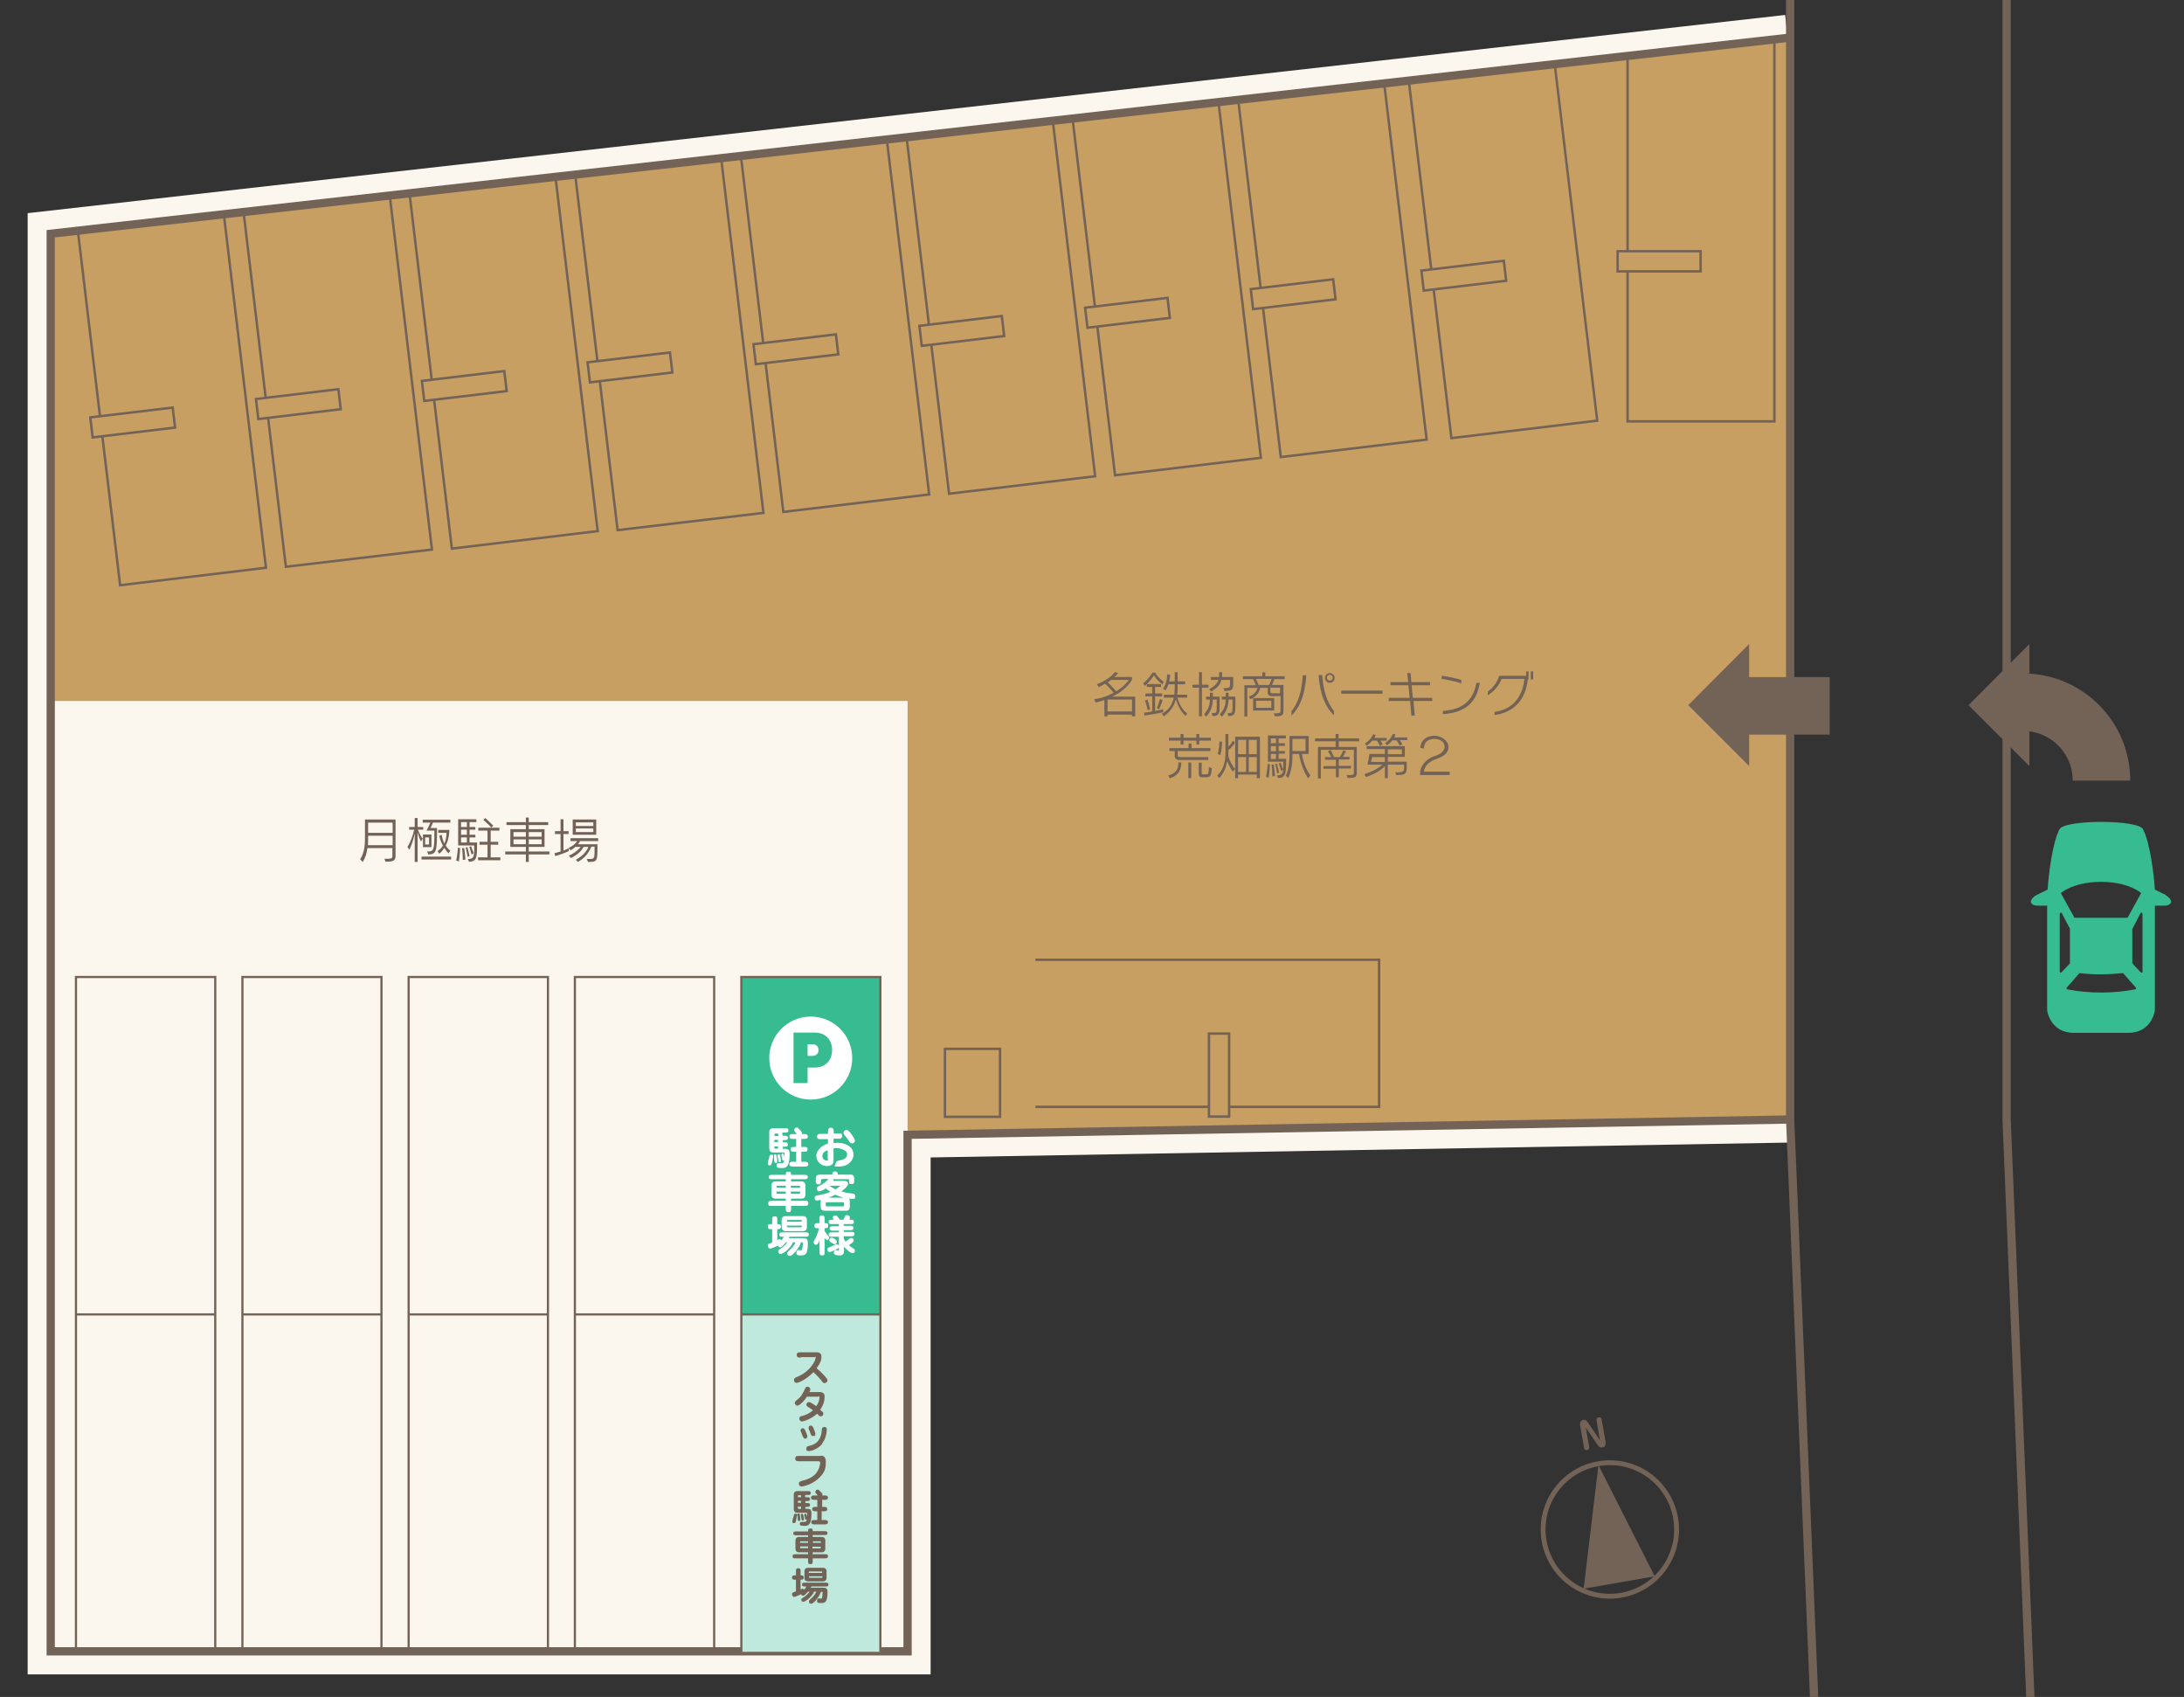
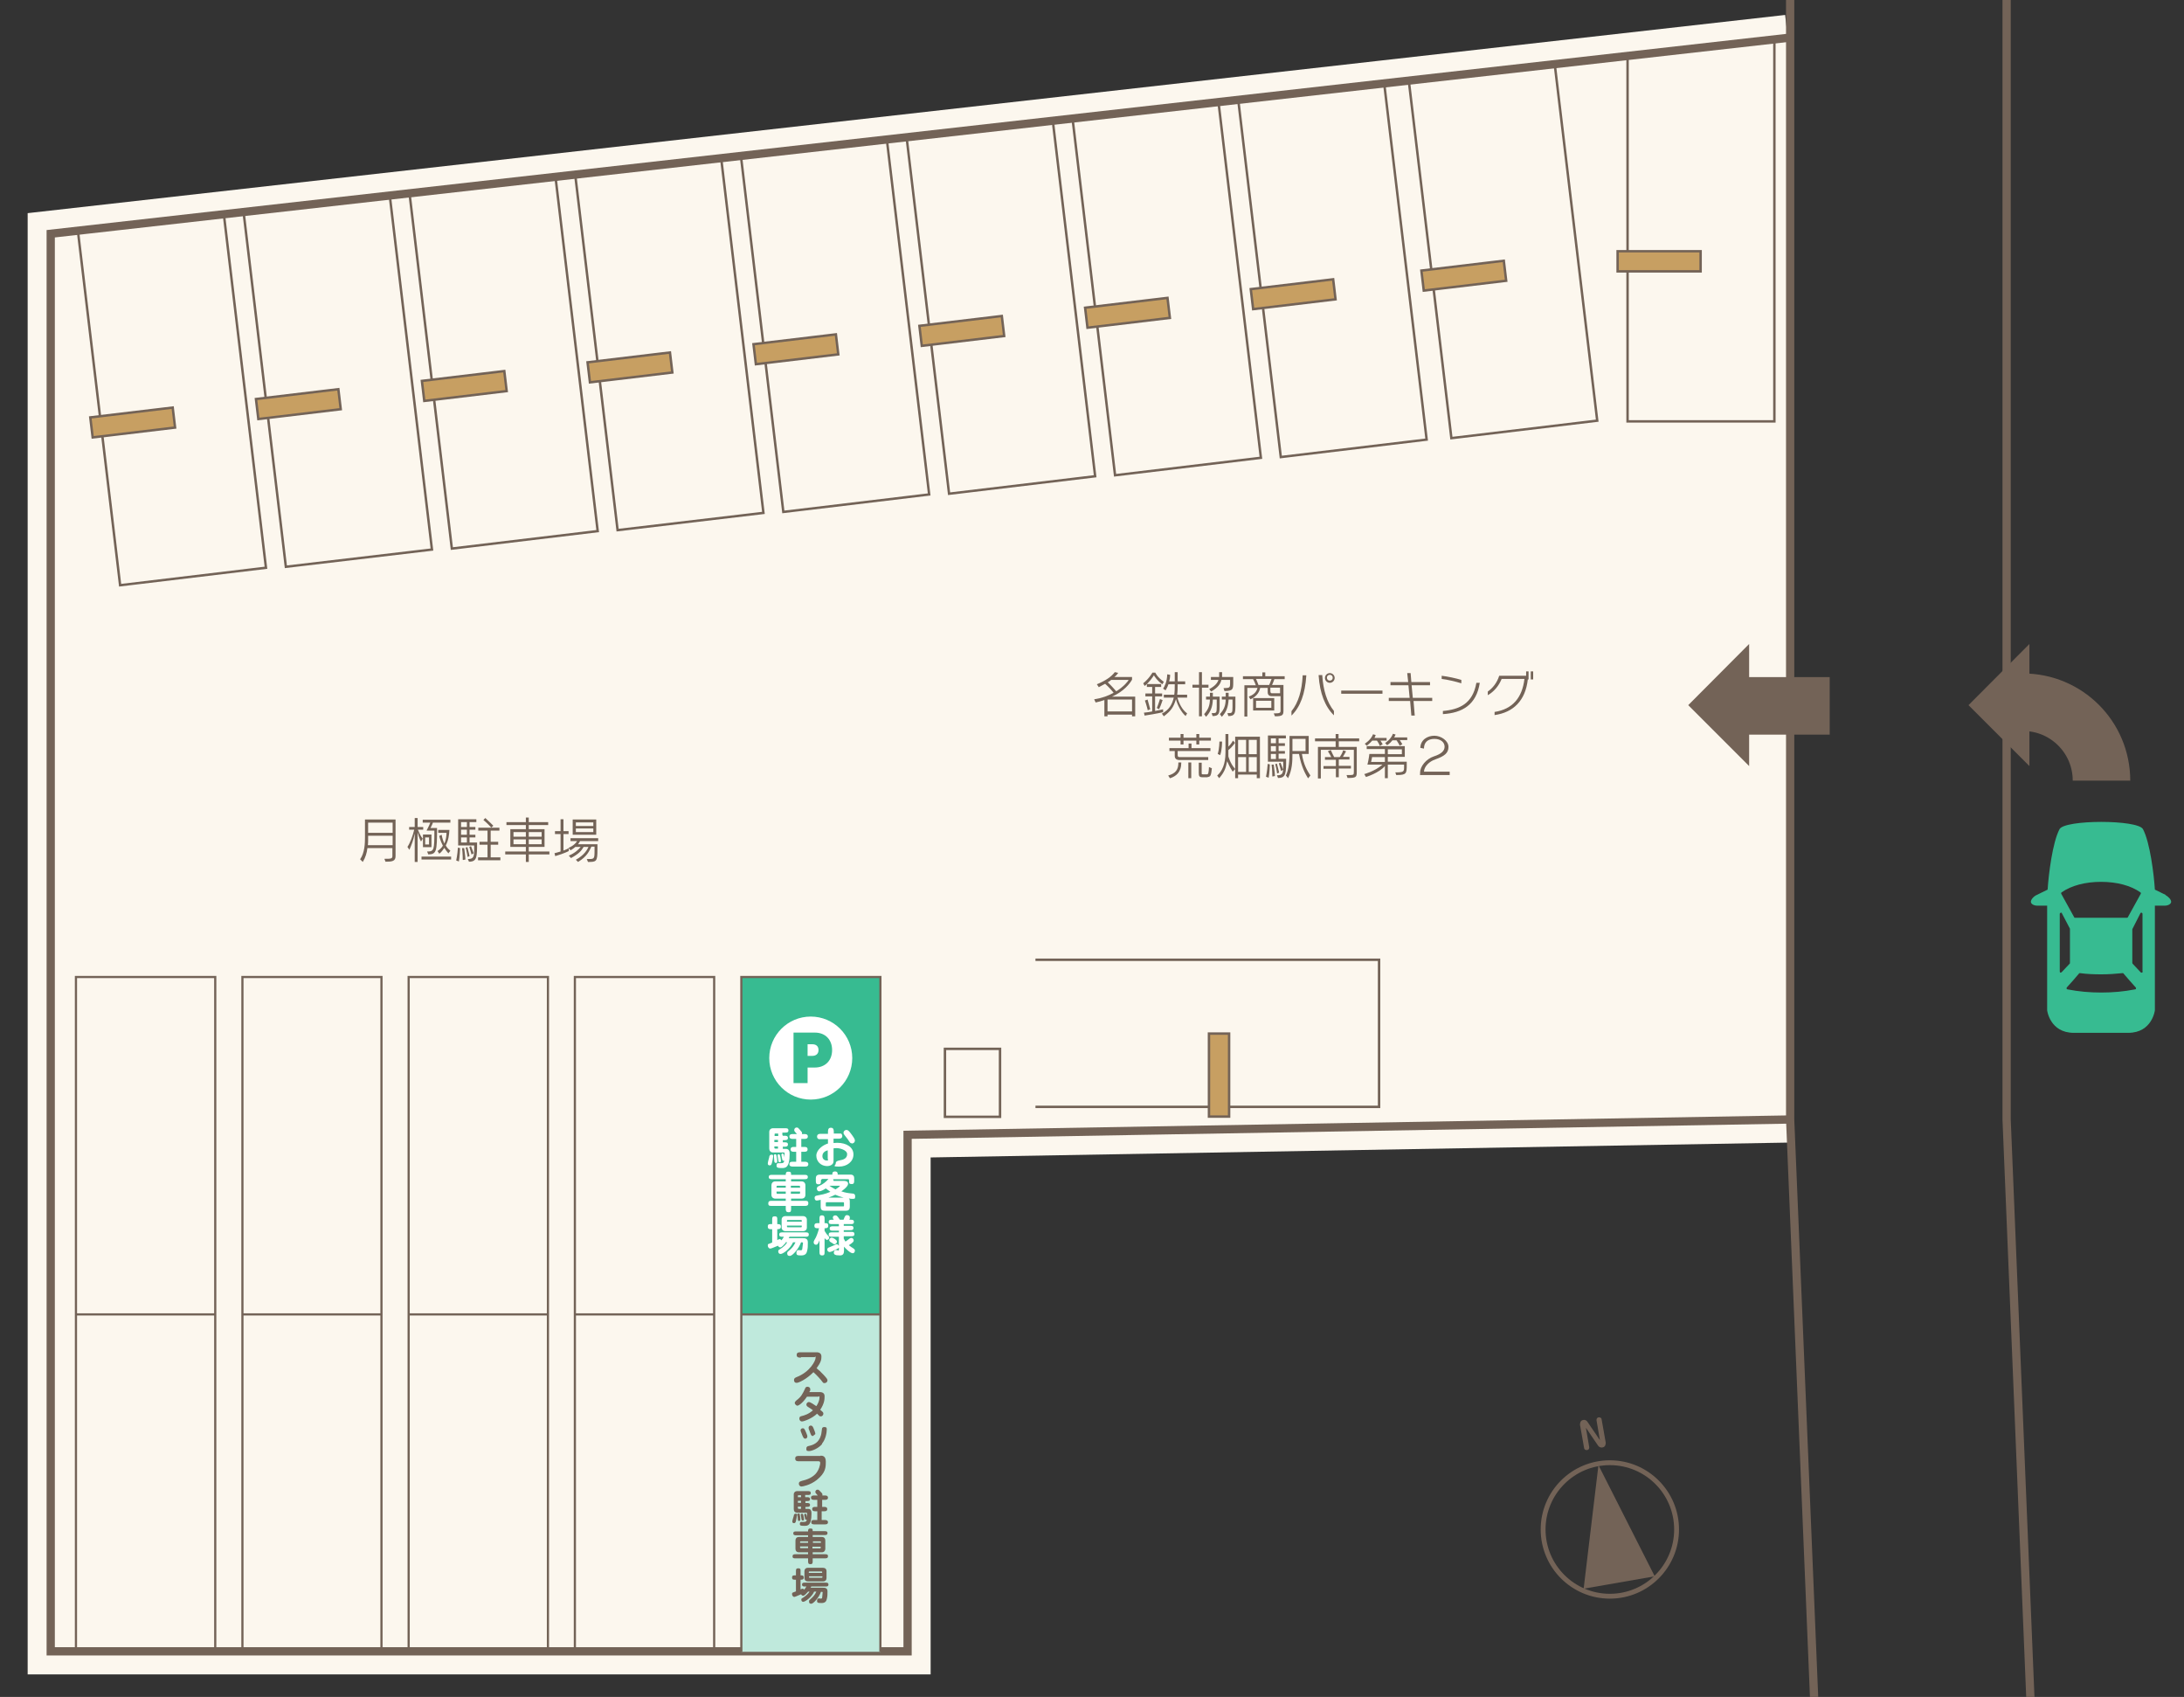
<svg xmlns="http://www.w3.org/2000/svg" version="1.1" viewBox="0 0 900 699.1">
  <rect x="0" y="0" width="900" height="699.1" fill="#333333" stroke="none" />
  <defs>
    <clipPath id="clippath">
      <rect x="-696" y="-713" width="1000" height="615" fill="none" />
    </clipPath>
  </defs>
  <g isolation="isolate">
    <g id="_レイヤー_3" data-name="レイヤー_3">
      <g clip-path="url(#clippath)">
        <g>
          <polyline points="-126.5 -860.3 4.2 -521.5 -34.9 -46.5 -73.3 78.1" fill="none" stroke="#dbdcdc" stroke-miterlimit="10" stroke-width="14" />
          <line x1="85.9" y1="-119.4" x2="66.4" y2="24.5" fill="none" stroke="#dbdcdc" stroke-miterlimit="10" stroke-width="8.5" />
        </g>
      </g>
      <g>
        <g>
          <polyline points="736.7 15.6 20.9 96.3 20.9 680.3 374 680.3 374 467.5 737.7 461.2" fill="#fcf7ee" stroke="#fcf7ee" stroke-miterlimit="10" stroke-width="19" />
-           <polygon points="737.7 461.2 736.7 15.6 20.9 96.3 20.9 288.8 374 288.8 374 467.5 737.7 461.2" fill="#c79f62" />
          <polyline points="736.7 15.6 20.9 96.3 20.9 680.3 374 680.3 374 467.5 737.7 461.2" fill="none" stroke="#736357" stroke-miterlimit="10" stroke-width="3.4" />
          <g>
            <polygon points="720.8 315.6 695.7 290.5 720.8 265.3 720.8 315.6" fill="#736357" />
            <line x1="717" y1="290.8" x2="754" y2="290.8" fill="none" stroke="#736357" stroke-miterlimit="10" stroke-width="23.7" />
          </g>
          <g>
            <path d="M466.5,295.1v-.7h-10.1v.7h-1.3v-6.7c-1.4.5-2.3.7-3.6,1l-.6-1.3c3.2-.5,5.9-1.5,8-2.7-.6-.8-2.1-2.5-3.5-3.7-1.5.8-2.6,1.4-2.6,1.4l-.8-1.2c3.4-1.4,5.9-3,7.4-5l1.4.3c-.4.6-.9,1.2-1.6,1.7h7.3v1.1c-.9,1.6-3.4,4.9-8.3,7h9.6v8.1h-1.3ZM466.5,288.2h-10.1v4.9h10.1v-4.9ZM457.9,280.1c-.4.4-.9.7-1.4,1,1.5,1.4,2.6,2.7,3.5,3.7,3.2-2,4.9-4.2,5.1-4.7h-7.2Z" fill="#736357" />
            <path d="M479,281.9c-2.2-1.5-3.1-3.1-3.5-3.7-.4.7-1.9,2.9-3.8,4.4l-.6-1.1c2.5-2,3.8-4.4,3.8-4.4h1.2s.6,1.7,3.5,3.8l-.6,1ZM471.7,294.9l-.3-1.3c1.3-.1,2.4-.3,3.4-.5v-6.2h-2.8v-1.2h2.8v-2.7h-2.2v-1.2h5.9v1.2h-2.5v2.7h2.9v1.2h-2.9v6c2.1-.4,3.3-.7,3.3-.7v1.2s-2.4.6-7.6,1.4ZM473,292.7s-.6-2.5-1.2-4.1l1.1-.4c.5,1.7,1.1,4,1.1,4l-1,.4ZM477.7,292.2l-1-.5c.6-1.4,1.3-3.7,1.3-3.7l1.1.4s-.7,2.2-1.4,3.7ZM488.6,295c-2-1.7-3.6-5.1-4-7-1,3.4-2.1,4.9-5,7.1l-.8-1.1c2.9-1.5,4.2-3.7,4.9-6.6h-4.1v-1.2h4.3c.2-1.4.2-2.9.2-4.3h-2.6c-.5,1.5-1.2,2.5-1.2,2.5l-1-.7c.6-.9,1.6-2.7,1.7-5.9l1.2.2c0,1.1-.2,2.1-.4,2.7h2.3v-3.8h1.2v3.8h3.1v1.2h-3.1c0,1.5,0,2.9-.2,4.3h4.1v1.2h-4c.6,2.2,1.9,5,4,6.5l-.7,1.2Z" fill="#736357" />
            <path d="M495.3,283.3v11.8h-1.2v-11.8h-2.7v-1.2h2.7v-5.2h1.2v5.2h2.7v1.2h-2.7ZM502.6,290.4c0,3.5-.2,4.6-2.9,4.6l-.4-1.2h.1c1.8,0,2,0,2-2.5s0-1.4,0-2.3v-.8h-1.6c-.1,2.9-.9,5.1-2.8,7.1l-.8-1.1c1.8-2,2.3-3.6,2.4-6h-1.6v-1.2h1.6v-1.6h1.2v1.6h2.8v3.5ZM504.6,284.7l-.4-1.2c2.6-.1,2.7-.1,2.7-2.2v-1.2h-3.6c-.3,1.6-1.4,3.2-4.2,4.8l-.8-1c2.3-1.2,3.4-2.5,3.8-3.8h-3.1v-1.2h3.4c0-.4,0-1.2,0-1.6v-.4h1.2s0,1.3,0,2h4.6v2c0,3,0,3.7-3.5,3.8ZM509.1,290.4c0,3.5-.2,4.6-2.9,4.6l-.4-1.2h.1c1.8,0,2,0,2-2.5s0-1.4,0-2.3v-.8h-1.6c-.2,3-.9,5.1-2.8,7.1l-.8-1.1c1.8-2,2.3-3.5,2.4-6h-1.6v-1.2h1.6v-1.6h1.2v1.6h2.8v3.5Z" fill="#736357" />
            <path d="M525.2,279.7c-.3.9-.7,1.8-1,2.5h4.7v10.4c0,1.9-.2,2.5-3.5,2.5l-.5-1.2c2.7,0,2.8-.2,2.8-1.3v-5.8h-3.7c-.2,0-1.6,0-1.6-1.6v-1.8h-3.1c-.4,2.3-2.2,3.9-4,4.7l-.7-1.1c1.5-.6,3.1-1.5,3.6-3.6h-4.2v11.8h-1.2v-12.9h4.7c-.2-.6-.6-1.6-1.1-2.5h-4.2v-1.2h8v-1.6h1.2v1.6h8v1.2h-4.1ZM516.4,292.7v-5.1h8.7v5.1h-8.7ZM517.6,279.7c.4.9.8,1.9,1,2.5h4.4c.2-.5.7-1.5,1-2.5h-6.4ZM523.9,288.7h-6.3v2.9h6.3v-2.9ZM527.6,283.3h-4.1v1.5c0,.8.5.8.7.8h3.3v-2.3Z" fill="#736357" />
            <path d="M532.2,294.8v-1.8c2.9-3.6,4.3-8.6,4.6-14.5v-.3h1.5v.3c-.5,7.3-2.4,12.7-6.1,16.3ZM543.4,278.4v-.3h1.5v.3c.4,5.9,1.9,10.9,4.8,14.5v1.8c-3.7-3.6-5.8-9.1-6.3-16.3ZM548,281.3c-1.1,0-2-.9-2-2s.9-2,2-2,2,.9,2,2-.9,2-2,2ZM548,278c-.7,0-1.2.5-1.2,1.2s.5,1.2,1.2,1.2,1.2-.5,1.2-1.2-.5-1.2-1.2-1.2Z" fill="#736357" />
            <path d="M552.7,285.8v-1.3h17v1.3h-17Z" fill="#736357" />
            <path d="M582.5,288.8l.5,6h-1.4l-.5-6h-8.8v-1.3h8.6l-.5-5.2h-7.4v-1.3h7.3l-.4-3.7h1.4l.3,3.7h7.7v1.3h-7.6l.5,5.2h8v1.3h-7.9Z" fill="#736357" />
            <path d="M594.1,279.8v-1.4c2.5.3,5.8,1,8.1,1.7v1.4c-2.3-.7-5.6-1.5-8.1-1.8ZM594.6,294.2v-1.3c6.8-.6,12.3-3,13.8-11.6h1.4c-1.4,9.1-7.2,12.4-15.2,12.9Z" fill="#736357" />
            <path d="M629.6,279.9c-1,8.8-6,13.6-13.7,14.7v-1.3c7.3-1.1,11.4-5.8,12.3-13.6h-9.4c-1.1,2.8-3.2,5.3-5.7,6.7v-1.5c2-1.4,3.8-3.6,4.7-6.5h11.1v-1.8h1v3.3h-.2ZM630.8,279.9v-3.3h1v3.3h-1Z" fill="#736357" />
            <path d="M482.1,320.6l-.7-1.1c3.1-.9,4.2-2.4,4.2-5.4h1.2c0,4.1-2.2,5.7-4.6,6.5ZM494.2,305.1v1.6h-1.2v-1.6h-5.3v1.6h-1.2v-1.6h-4.8v-1.2h4.8v-1.5h1.2v1.5h5.3v-1.5h1.2v1.5h4.8v1.2h-4.8ZM485.3,309.3v1.7c0,.9.4.9,1,.9h11.6v1.2h-12.1,0s-1.7,0-1.7-1.6v-2.1h-2.2v-1.2h7.9v-1.9h1.2v1.9h7.8v1.2h-13.5ZM489.7,320.6v-6.5h1.2v6.5h-1.2ZM497.7,320.2h-2.2c-1.3,0-1.5-.5-1.5-1.8v-4.2h1.2v4.1c0,.7,0,.7.6.7h1.6c.5,0,.7-.6.8-3l1.2.5c-.3,2.8-.5,3.6-1.8,3.6Z" fill="#736357" />
            <path d="M507.9,317.8c-1.2-1.9-1.7-3.1-2.2-4.2-.6,3.1-1.3,4.7-3.3,7l-.8-1.1c2-1.8,3.4-4.7,3.4-9.4v-7.7h1.2v5.2c1.2-1.1,1.9-2.5,1.9-2.5l.8.9s-.9,1.6-2.7,3v1.1c0,.5,0,1.5,0,1.5,0,0,.7,2.9,2.8,5.2l-.9,1ZM502.8,311.1l-1-.5c.7-2.1.7-5.1.7-5.1h1.1c0,.1,0,3.7-.8,5.6ZM517.9,320.6v-1.5h-7.7v1.5h-1.2v-17.1h10.2v17.1h-1.2ZM513.5,304.8h-3.3v5.9h3.3v-5.9ZM513.5,311.9h-3.3v6.1h3.3v-6.1ZM517.9,304.8h-3.3v5.9h3.3v-5.9ZM517.9,311.9h-3.3v6.1h3.3v-6.1Z" fill="#736357" />
            <path d="M522.8,320.4l-1.1-.4s.5-2.3.7-5.3l.9.2c-.1,3.3-.5,5.5-.5,5.5ZM526.7,320.6l-.5-1.2c2.4,0,2.6-.8,2.6-4v-1.6h-6.3v-10.8h7.4v1.2h-3v2h2.6v1.1h-2.6v2.1h2.6v1.1h-2.6v2.1h3.1c0,5.9,0,7.9-3.3,7.9ZM525.8,304.2h-2.1v2h2.1v-2ZM525.8,307.4h-2.1v2.1h2.1v-2.1ZM525.8,310.6h-2.1v2.1h2.1v-2.1ZM524.3,319.8s0-2.7-.3-4.8h.9c.3,2,.5,4.7.5,4.7l-1,.2ZM526.3,318.7s-.3-2.1-.8-3.9l.7-.2c.5,1.7.9,3.7.9,3.7l-.9.4ZM527.9,317.6s-.4-1.6-.9-3.1l.7-.3c.6,1.5,1.1,2.9,1.1,2.9l-.8.5ZM539,320.6c-1.1-1.8-2.7-4.6-3.7-10h-2.7c0,3.1-.1,6.5-1.8,10l-.9-1.1c1.3-2.7,1.5-6.1,1.5-10.2v-6.1h7.9v7.4h-2.8c.7,4.5,2.3,7.1,3.5,8.9l-.9,1.1ZM538,304.4h-5.4v5h5.4v-5Z" fill="#736357" />
            <path d="M551.7,305.4v2.3h7.4v10.4c0,2.1-.3,2.4-3.8,2.4l-.4-1.2h.5c2.4,0,2.5,0,2.5-1.3v-9.1h-13.6v11.8h-1.2v-13h7.3v-2.3h-8.5v-1.2h8.5v-1.8h1.2v1.8h8.5v1.2h-8.5ZM551.7,316.7v3.5h-1.2v-3.5h-5.1v-1.1h5.1v-2.6h-4.5v-1.1h2.6c-.4-.8-.8-1.5-1.4-2.4l1.2-.5c.5,1.2,1,2.1,1.4,2.9h2.3c.3-.4,1.1-1.7,1.4-2.8l1.2.4c-.5,1-1,1.7-1.3,2.3h2.7v1.1h-4.4v2.6h5v1.1h-5Z" fill="#736357" />
            <path d="M575.4,319.4l-.4-1.2c3.6,0,3.6-.3,3.6-2.4v-.8h-6.7v5.6h-1.2v-5c-2.5,2.9-7.8,4.5-7.8,4.5l-.7-1.2s4.3-1.1,7.5-3.9h-6.2c.5-1.8.8-4.4.8-4.4h6.4v-2h-7.5v-1.2h15.7v4.4h-7v2h7.8v1.3c0,3.6-.1,4.2-4.3,4.2ZM568.8,305c.6,1,1,1.6,1,1.6l-1.2.7s-.3-1-1.2-2.2h-1.9c-1.1,1.3-2.3,2.1-2.3,2.1l-.8-.8s2.6-1.6,3.4-3.9l1.1.3c-.1.4-.3.8-.5,1.2h5v1.1h-2.5ZM570.7,311.9h-5.3s-.1,1-.4,2h5.7v-2ZM576.9,305c.7,1.1,1,1.6,1,1.6l-1.1.6s-.4-.9-1.3-2.2h-1.7c-1.1,1.4-2.2,2-2.2,2l-.8-.9s2.4-1.5,3.2-3.8l1.1.3c-.2.4-.3.8-.6,1.2h5.4v1.1h-3.1ZM577.7,308.7h-5.8v2h5.8v-2Z" fill="#736357" />
            <path d="M585.2,319.1v-.8c0-2.5,2.4-5.6,5.7-6.7,3.1-1,4.4-2.3,4.4-4s-1.5-3.2-4.2-3.2-4.3,1.4-4.3,4h0c0,0-1.5-.3-1.5-.3.1-3.4,3-5,5.8-5s5.8,2.1,5.8,4.6-1.6,3.8-5.3,5.1c-2.7.9-4.7,3-4.8,5.1h10.6v1.4h-12.3Z" fill="#736357" />
          </g>
          <g>
            <path d="M158.9,355.1l-.5-1.3c2.6,0,3.3,0,3.3-1.1v-3.3h-10.3c-.2,1.9-.8,3.9-1.9,5.7l-1.1-1.1c1.9-2.7,2-6.5,2-9.1v-7.3h12.6v15.1c0,2.1-1.4,2.3-4.1,2.3ZM161.8,344.3h-10.1v1.6c0,.7,0,1.5-.1,2.3h10.2v-4ZM161.8,338.9h-10.1v4.2h10.1v-4.2Z" fill="#736357" />
            <path d="M172.2,341.8c.7,1.6,1.2,2.8,2,3.7l-.7,1.2c-.7-1.3-1.1-2.6-1.4-3.8v12.2h-1.2v-11.7c-.6,3-1.3,4.6-2.2,6.7l-.8-1.2c1.1-1.6,2.2-4.6,2.8-7.1h-2.1v-1.1h2.3v-3.7h1.2v3.7h2.3v1.1h-2.2ZM173.7,354.1v-1.2h12.2v1.2h-12.2ZM178.4,338.9c-.3.9-.9,2-1,2.2h2.7c0,9.7-.2,10.8-3.6,10.9l-.5-1.2c2.9,0,3-.5,3-8.6h-3.2c0-.2,1-1.8,1.5-3.3h-3.1v-1.2h11.4v1.2h-7.1ZM174.3,349v-5.2h3.5v5.2h-3.5ZM176.8,345h-1.6v2.9h1.6v-2.9ZM184.9,351.7c-.8-.9-1.3-1.6-1.8-2.4-.6.9-1.2,1.8-2.1,2.4l-.7-1.1c.9-.6,1.7-1.3,2.2-2.2-1.1-2.1-1.5-4-1.5-4l1-.5s.3,1.9,1.1,3.6c.7-1.4.9-3.3.9-4.4h-3.4v-1.2h4.6c-.1,2.1-.4,4.3-1.5,6.4.6,1.1,1.2,1.6,1.9,2.2l-.8,1Z" fill="#736357" />
            <path d="M189.1,354.9l-1.1-.4s.5-2.3.7-5.3l.9.2c-.1,3.3-.5,5.5-.5,5.5ZM193.3,355.1l-.5-1.2c2.4,0,2.6-1,2.6-4.1v-1.5h-6.6v-10.8h7.5v1.2h-2.8v2h2.4v1.1h-2.4v2.1h2.4v1.1h-2.4v2.1h3.1c0,5.9,0,7.9-3.3,7.9ZM192.4,338.7h-2.4v2h2.4v-2ZM192.4,341.8h-2.4v2.1h2.4v-2.1ZM192.4,345h-2.4v2.1h2.4v-2.1ZM190.7,354.2s0-2.7-.3-4.8h.9c.3,2,.5,4.7.5,4.7l-1,.2ZM192.7,353.1s-.3-2.1-.8-3.9l.7-.2c.5,1.7.9,3.7.9,3.7l-.9.4ZM194.3,352s-.4-1.6-.9-3.1l.7-.3c.6,1.5,1.1,2.9,1.1,2.9l-.8.5ZM197,354.4v-1.2h3.9v-5.2h-3.3v-1.2h3.3v-4.6h-3.8v-1.2h8.7v1.2h-3.6v4.6h3.1v1.2h-3.1v5.2h4v1.2h-9.2ZM202.4,340.9s-1.4-1.6-3.2-3.1l.8-.8c1.9,1.7,3.3,3.2,3.3,3.2l-.9.8Z" fill="#736357" />
            <path d="M217.9,352v3.1h-1.2v-3.1h-8.5v-1.2h8.5v-1.9h-6.4v-7.3h6.4v-1.7h-8v-1.2h8v-1.9h1.2v1.9h8v1.2h-8v1.7h6.5v7.3h-6.5v1.9h8.5v1.2h-8.5ZM216.7,342.8h-5.1v1.9h5.1v-1.9ZM216.7,345.8h-5.1v2h5.1v-2ZM223.2,342.8h-5.3v1.9h5.3v-1.9ZM223.2,345.8h-5.3v2h5.3v-2Z" fill="#736357" />
            <path d="M228.8,352.7l-.3-1.2c.9-.2,1.7-.5,2.5-.7v-7.2h-2.3v-1.2h2.3v-4.9h1.2v4.9h2.1v1.2h-2.1v6.8c1.4-.5,2.2-1,2.2-1v1.2s-1.8,1-5.6,2.1ZM239.1,346.4c-.3.6-.6,1-.9,1.4h8v2.1c0,5.1-.4,5.2-3.9,5.2l-.5-1.2c3.1,0,3.2.2,3.2-3.5v-1.6h-1.3c-.9,1.8-1.7,4-5.5,6.3l-.9-.9c3.5-1.9,4.8-4.3,5.2-5.3h-2c-.9,1.6-1.9,2.8-5.2,4.6l-.9-1c2.6-1.1,4.1-2.6,4.9-3.6h-2.2c-1,.9-2,1.4-2,1.4l-.8-1s2.5-1,3.5-2.8h-2.7v-1.2h11.4v1.2h-7.5ZM236,343.9v-6.3h9.7v6.3h-9.7ZM244.5,338.8h-7.2v1.5h7.2v-1.5ZM244.5,341.3h-7.2v1.5h7.2v-1.5Z" fill="#736357" />
          </g>
          <rect x="305.5" y="402.5" width="57.4" height="139" fill="#37bb91" />
          <rect x="305.5" y="541.5" width="57.4" height="139" fill="#bfe9dc" mix-blend-mode="multiply" />
          <g>
            <path d="M343.5,470.9c.3,0,.8-.1,1.5-.1,3.8,0,6.7,1.8,6.7,4.8s-2.7,5-5.9,5-1.4-.4-1.4-1.3.8-1.1,1.8-1.3c1.2-.2,2.9-.7,2.9-2.5s-3.2-2.5-4.2-2.5-1.1,0-1.4.1v4.5c0,.9,0,1.2-.2,1.6-.3.7-1.3,1.2-2.4,1.2-2.6,0-4.5-1.9-4.5-4.3s2.7-4.4,4.8-5v-1.8h-3.1c-1.3.2-1.4-.8-1.4-1,0-1.1.9-1.2,1.5-1.2h3v-.6c0-.9,0-1.9,1.2-1.9s1.2,1,1.2,1.9v.5h1.9c.7,0,.9,0,1.1,0,.3.2.5.6.5,1,0,1.1-1.1,1.1-1.4,1.1h-2.2v1.6ZM341.1,473.9c-2,.5-2.2,1.8-2.2,2.4,0,1.2.9,1.8,1.8,1.8s.4-.2.4-.9v-3.3ZM351,471c-.6,0-.7-.2-1.6-1.6-.3-.4-.4-.5-1.4-1.8-.3-.4-.4-.6-.4-.9,0-.7.6-1.2,1.2-1.2s1,.3,2.3,2.1c.4.5,1.2,1.7,1.2,2.2,0,1.1-1,1.3-1.2,1.3Z" fill="#fff" />
            <path d="M338.8,485.8c-.5,0-.5.4-.5.7,0,.8,0,1.4-1,1.4s-1.1-.5-1.1-1.4v-1.1c0-1.4,1-1.5,1.9-1.5h4.9v-.3c0-.9.7-1,1.1-1,.7,0,1.1.3,1.1,1v.3h4.9c.8,0,1.9,0,1.9,1.5v.9c0,.8,0,1.5-1,1.5s-1.1-.3-1.1-1.1,0-.9-.5-.9h-6.1c0,.1.2.3.2.5s0,.1,0,.2h4c.7,0,2,0,2,1.2s-2.6,3-2.8,3.1c1.8.6,2.6.7,4.5.9.6,0,1.2.2,1.2,1.1s0,1.1-1,1.1-.6,0-1.6-.2c.4.4.4.9.4,1.3v2.1c0,1.5-.8,1.7-1.8,1.7h-8.4c-1.2,0-1.8-.3-1.8-1.7v-2.1c0-.3,0-.5,0-.7-.6.1-1.2.3-1.6.3-.8,0-.9-.8-.9-1.1,0-.8.6-.9,1.2-1,1.5-.3,3-.5,5.3-1.5-1-.7-1.5-1.1-1.9-1.4-.7.5-2,1.2-2.7,1.2s-1-.7-1-1.2.6-.9.9-1c1.6-.7,2.8-1.6,3.9-2.9h-2.6ZM340.7,495.3c-.4,0-.4.2-.4.4v.9c0,.3,0,.4.4.4h6.7c.4,0,.4-.1.4-.4v-.9c0-.3,0-.4-.4-.4h-6.7ZM347.7,493.4c-1.5-.4-2.6-.8-3.5-1.2-.8.4-1.5.7-2.8,1.2h6.2ZM341.8,488.5c1.1.8,2.2,1.3,2.5,1.5.4-.2,1.8-1.2,1.8-1.4s-.1-.1-.3-.1h-4.1Z" fill="#fff" />
            <path d="M339.8,515.8c0,.8,0,1.4-1,1.4s-1.1-.6-1.1-1.4v-4.8c-.6,1.5-.9,1.8-1.4,1.8s-1-.3-1-1,.8-1.7.9-2c.6-1.3,1.1-2.8,1.3-3.8h-.4c-.8,0-1.5,0-1.5-1s.6-1.1,1.5-1.1h.6v-1.8c0-.8,0-1.4,1-1.4s1.1.6,1.1,1.4v1.8c.9,0,1.5,0,1.5,1s-.5,1.1-1.5,1.1v1.1c.7,1.2,1,1.5,1.3,1.8.4.4.6.6.6,1,0,.6-.6.9-.9.9s-.6-.2-1-.7v5.5ZM345.6,504.3h-2.7c-.7,0-1.4,0-1.4-.9s.7-.9,1.4-.9h.7c-.3-.4-.4-.6-.4-.8,0-.9.8-1,1.1-1,.6,0,.9.5,1.8,1.8h1.5c.2-.5.4-.9.4-1,.2-.4.4-.9.9-.9s1.3.1,1.3,1,0,.5-.3.9h.6c.7,0,1.4,0,1.4.9s-.7.9-1.4.9h-2.8v.7h2.6c.7,0,1.4,0,1.4.9s-.8.9-1.4.9h-2.6v.7h3c.7,0,1.4,0,1.4.9s-.7.9-1.4.9h-3v1c.3.5.5.8.7,1.2.2-.1.7-.5,1-.7.9-.7,1-.8,1.4-.8.7,0,1,.6,1,1s0,.7-2,2c.6.5,1.2.9,1.7,1.2.3.2.8.5.8,1s-.3,1.1-.9,1.1c-1,0-2.8-1.8-3.6-2.7v1.7c0,1-.3,1.9-1.6,1.9s-1.7-.1-2.1-.3c-.3-.1-.5-.5-.5-.8,0-.5.3-1.1.9-1.1s.9.2,1,.2.2-.1.2-.3v-.9c-.4.5-3.2,1.8-3.7,1.8-.9,0-1.1-.7-1.1-1s.2-.7.5-.8c.2-.1,2.2-.9,2.6-1.1.5-.3.6-.3.8-.3.5,0,.7.4.9.7v-3.8h-2.8c-.7,0-1.4,0-1.4-.9s.7-.9,1.4-.9h2.8v-.7h-2.4c-.7,0-1.4,0-1.4-.9s.8-.9,1.4-.9h2.4v-.7ZM343.9,512.6c-.3,0-.3,0-1.1-.6-.1,0-.7-.4-.8-.5-.2-.2-.3-.5-.3-.6s.2-1,1-1,2.2,1,2.2,1.6-.5,1.1-1,1.1Z" fill="#fff" />
            <path d="M318.6,476.5c0,.4-.3,1.9-.5,2.6-.2.6-.3,1-.9,1s-.8-.3-.8-.8.5-2.2.6-2.6c0-.4.2-1,.9-1s.7.2.7.8ZM322.6,467.9h.7c.6,0,1.4,0,1.4.9s-.8.9-1.4.9h-.7v.9h.7c.7,0,1.4,0,1.4.9s-.8.9-1.4.9h-.7v.9h1.2c1.6,0,1.6,1.4,1.6,2.2,0,5.7-1.8,5.7-3.2,5.7s-2.2,0-2.2-1,.5-1,.9-1,.9,0,1,0c1,0,1.1-.3,1.3-1,0,0-.1,0-.3,0-.4,0-.5-.3-.5-.4,0-.1-.4-1.7-.4-2s.2-.6.5-.6.6.3.8,1.7c0-.5,0-1.1,0-1.6s0-.5-.5-.5h-4.2c-1.1,0-1.6-.8-1.6-1.6v-7c0-.5.4-1.4,1.6-1.4h4.9c.7,0,1.4,0,1.4.9s-.7.9-1.4.9h-1.1v.9ZM320,476.2c.2.9.3,2,.3,2.2,0,.7-.5.7-.6.7-.3,0-.5-.2-.6-.5,0-.3-.2-2.4-.2-2.5,0-.3.2-.6.5-.6s.5.2.6.6ZM320.6,467h-1.1c-.3,0-.3.1-.3.4v.6h1.5v-.9ZM320.6,469.6h-1.5v.9h1.5v-.9ZM320.6,472.3h-1.5v.5c0,.3.2.4.4.4h1.1v-.9ZM321.5,476.2c.1.5.3,1.4.3,1.9s0,.7-.5.7-.5-.4-.5-.5c0-.3-.4-2-.4-2.2,0-.5.4-.6.5-.6.4,0,.5.4.6.7ZM330.2,472.5h1.2c.5,0,1.4,0,1.4,1s-.9,1-1.4,1h-1.2v4.1h1.5c.2,0,1.4,0,1.4,1s-.9,1-1.4,1h-5c-.8,0-1.4-.2-1.4-1s.5-1,1.4-1h1.4v-4.1h-.9c-.5,0-1.4,0-1.4-1s.9-1,1.4-1h.9v-3.3h-1.4c-.4,0-1.4,0-1.4-1s1-1,1.4-1h1.7c-1-1.1-1.1-1.2-1.1-1.7s.4-1,1-1,.7.3,1.1.7c1,1.1,1.1,1.2,1.1,1.6s0,.3-.1.4h1.1c.4,0,1.4,0,1.4,1s-1,1-1.4,1h-1.3v3.3Z" fill="#fff" />
            <path d="M323.8,485.8h-5.6c-.6,0-1.4,0-1.4-.9s.8-.9,1.4-.9h5.6c0-.6,0-1.3,1-1.3s1.2.2,1.2,1.1v.2h5.5c.6,0,1.4,0,1.4.9s-.8.9-1.4.9h-5.5v.9h4.3c1,0,1.6.7,1.6,1.6v4c0,.8-.5,1.5-1.6,1.5h-4.3v.9h5.7c.8,0,1.4,0,1.4,1s-.6,1.1-1.4,1.1h-5.7v1.2c0,.8,0,1.4-1,1.4s-1.2-.5-1.2-1.4v-1.2h-5.8c-.8,0-1.4,0-1.4-1s.6-1.1,1.4-1.1h5.8v-.9h-4.3c-1,0-1.6-.7-1.6-1.5v-4c0-.8.5-1.6,1.6-1.6h4.3v-.9ZM323.8,488.5h-3.4c-.4,0-.4.2-.4.4v.4h3.8v-.8ZM323.8,490.9h-3.8v.5c0,.2,0,.4.4.4h3.4v-.9ZM325.9,489.3h3.8v-.4c0-.1,0-.4-.4-.4h-3.4v.8ZM325.9,491.8h3.4c.4,0,.4-.2.4-.4v-.5h-3.8v.9Z" fill="#fff" />
            <path d="M323.8,512c-.7.8-1.7,1.9-2.2,1.9s-.8-.3-1-.7c-.1,0-2.7,1.2-3.2,1.2s-1-.6-1-1.2,0-.6.3-.7c.2-.1,1.2-.5,1.5-.6v-5.5h-.3c-.8,0-1.5,0-1.5-1.1s.7-1,1.5-1h.3v-1.8c0-.9,0-1.4,1.1-1.4s1,.7,1,1.4v1.8c.8,0,1.5,0,1.5,1s-.7,1.1-1.5,1.1v4.5c.5-.3.7-.4.9-.4s.5,0,.8.5c.6-.7.9-1.2,1-1.5h-.5c-.7,0-1.4,0-1.4-.9s.8-.9,1.4-.9h9.4c.7,0,1.4,0,1.4.9s-.7.9-1.4.9h-6.6c0,.2-.1.3-.3.6h5.6c1.1,0,2.3,0,2.3,1.7s0,2.3-.3,3.6c-.2,1-.8,1.8-2.3,1.8s-2.1,0-2.1-1,.4-1.2.9-1.2.8.1.9.1c.5,0,.6-.4.6-.6.1-.9.3-2.1.3-2.3,0-.4-.2-.4-.4-.4h-.4c-.9,2.6-3.5,5.6-4.6,5.6s-1.1-.7-1.1-1.1,0-.5.9-1.2c.9-.8,1.8-1.7,2.5-3.3h-1c-1.1,2.6-4.1,4.8-5.1,4.8s-1-1-1-1.1c0-.4.3-.7.6-.8,1.6-1,2.6-2,3.1-2.9h-.8ZM332.5,505.7c0,.9-.6,1.5-1.6,1.5h-7.2c-.9,0-1.6-.6-1.6-1.5v-3.2c0-.9.6-1.5,1.6-1.5h7.2c.9,0,1.6.6,1.6,1.5v3.2ZM330.4,503.3v-.4c0-.3-.2-.3-.3-.3h-5.5c-.1,0-.3,0-.3.3v.4h6.1ZM324.3,504.9v.4c0,.3.2.3.3.3h5.5c.1,0,.3,0,.3-.3v-.4h-6.1Z" fill="#fff" />
          </g>
          <g>
            <path d="M330,559.3c-.8,0-1.7,0-1.7-1.1s.9-1.1,1.7-1.1h6.4c1.3,0,2.1.5,2.1,1.8s-.2,2.3-2,4.8c.9.7,1.6,1.3,2.9,2.7,1.4,1.5,1.6,1.9,1.6,2.3,0,.6-.6,1.1-1.2,1.1s-.5,0-1.5-1.3c-.2-.2-1.4-1.7-3.1-3.2-2.8,2.9-6.1,4.4-6.9,4.4s-1.1-.5-1.1-1.2.5-.9.9-1.1c5.8-2.2,8-6.9,8-8s-.1-.3-.5-.3h-5.5Z" fill="#736357" />
            <path d="M332.4,575.6c-1.7,2.5-3.3,3.5-3.8,3.5s-1.1-.7-1.1-1.1.3-.7.6-1c2.1-1.6,2.5-2.5,3.7-5,0-.2.3-.7.9-.7s1.2.3,1.2,1.1,0,.3-.4,1.1h4.3c1.3,0,2,.6,2,1.7s0,2.9-1.8,5.6c1.2,1,1.3,1.1,1.3,1.6s-.4,1.1-1,1.1-.5,0-1.6-1.1c-1.9,1.9-5.4,3.2-6.2,3.2s-1.1-.7-1.1-1.2c0-.8.5-.9.9-1,1.2-.3,2.9-.8,4.7-2.4-.3-.3-1.9-1.3-2.2-1.5-.4-.3-.5-.6-.5-.8,0-.7.6-1.1,1-1.1.7,0,2.2,1.1,3.1,1.7.7-1,1.3-2.4,1.3-3.5s0-.4-.5-.4h-4.7Z" fill="#736357" />
-             <path d="M331.9,592.7c-.7,0-.8-.4-1.2-1.2-.7-1.8-.8-2-.8-2.2,0-.4.3-.9.9-.9s.7.2,1.4,1.8c.5,1.2.5,1.3.5,1.6s-.2.9-.9.9ZM338.8,594.9c-1.4,1.7-4.1,2.9-5.4,2.9s-1.1-.5-1.1-1.1c0-.8.6-.9,1-1,1.8-.4,4.1-1.2,5-4.4.1-.4.2-.6.4-2.4,0-.4.1-1,1-1s1,.3,1,1c0,1.2-.4,4-2,5.9ZM335,591.6c-.6,0-.7-.2-1.2-1.5,0-.2-.4-1.1-.5-1.3,0-.2-.1-.5-.1-.6,0-.6.5-.9.9-.9.7,0,.9.6,1.1,1,.4,1,.8,1.9.8,2.5s0,.8-1,.8Z" fill="#736357" />
+             <path d="M331.9,592.7c-.7,0-.8-.4-1.2-1.2-.7-1.8-.8-2-.8-2.2,0-.4.3-.9.9-.9s.7.2,1.4,1.8c.5,1.2.5,1.3.5,1.6s-.2.9-.9.9ZM338.8,594.9c-1.4,1.7-4.1,2.9-5.4,2.9s-1.1-.5-1.1-1.1c0-.8.6-.9,1-1,1.8-.4,4.1-1.2,5-4.4.1-.4.2-.6.4-2.4,0-.4.1-1,1-1s1,.3,1,1c0,1.2-.4,4-2,5.9ZM335,591.6c-.6,0-.7-.2-1.2-1.5,0-.2-.4-1.1-.5-1.3,0-.2-.1-.5-.1-.6,0-.6.5-.9.9-.9.7,0,.9.6,1.1,1,.4,1,.8,1.9.8,2.5Z" fill="#736357" />
            <path d="M338.1,599.7c.7,0,2.2,0,2.2,2.4s0,4.6-3.7,7.6c-2.8,2.2-5.9,2.7-6.3,2.7-.8,0-1.1-.7-1.1-1.1,0-.9.5-1,1.5-1.3,1.8-.4,3.8-1.2,5.3-2.7,1.6-1.7,2-4,2-4.6s-.3-.7-.8-.7h-7.8c-.8,0-1.7,0-1.7-1.1s.8-1.1,1.7-1.1h8.7Z" fill="#736357" />
            <path d="M328.4,624.3c0,.3-.2,1.6-.4,2.3-.1.5-.3.9-.8.9s-.7-.3-.7-.7.5-1.9.6-2.3c0-.4.2-.9.8-.9s.6.2.6.7ZM331.9,616.8h.6c.6,0,1.3,0,1.3.8s-.7.8-1.3.8h-.6v.8h.6c.6,0,1.3,0,1.3.8s-.7.8-1.3.8h-.6v.8h1.1c1.4,0,1.4,1.3,1.4,2,0,5-1.6,5-2.9,5s-1.9,0-1.9-.8.4-.8.8-.8.8,0,.9,0c.9,0,1-.3,1.2-.9,0,0-.1,0-.2,0-.4,0-.4-.2-.5-.3,0-.1-.4-1.5-.4-1.7s.2-.5.5-.5.5.3.7,1.5c0-.4,0-1,0-1.4s0-.5-.4-.5h-3.7c-1,0-1.4-.7-1.4-1.5v-6.2c0-.4.4-1.2,1.4-1.2h4.3c.7,0,1.3,0,1.3.8s-.6.8-1.3.8h-1v.8ZM329.6,624.1c.2.8.2,1.8.2,1.9,0,.6-.4.6-.5.6-.3,0-.5-.2-.5-.4,0-.3-.2-2.1-.2-2.2,0-.3.2-.5.5-.5s.5.2.5.6ZM330.1,616h-1c-.3,0-.3.1-.3.3v.5h1.3v-.8ZM330.1,618.3h-1.3v.8h1.3v-.8ZM330.1,620.7h-1.3v.5c0,.3.2.4.4.4h.9v-.8ZM331,624.1c.1.4.3,1.2.3,1.7s0,.6-.5.6-.4-.4-.5-.4c0-.2-.3-1.7-.3-1.9,0-.4.3-.5.5-.5.4,0,.4.4.5.6ZM338.6,620.8h1c.4,0,1.3,0,1.3.9s-.8.9-1.3.9h-1v3.6h1.3c.2,0,1.3,0,1.3.9s-.8.9-1.3.9h-4.4c-.7,0-1.2-.2-1.2-.9s.4-.9,1.2-.9h1.3v-3.6h-.8c-.4,0-1.3,0-1.3-.9s.8-.9,1.3-.9h.8v-2.9h-1.3c-.4,0-1.3,0-1.3-.9s.9-.9,1.3-.9h1.5c-.9-1-1-1.1-1-1.5s.3-.9.9-.9.6.3,1,.6c.9.9,1,1,1,1.4s0,.3,0,.4h1c.4,0,1.3,0,1.3.9s-.9.9-1.3.9h-1.1v2.9Z" fill="#736357" />
            <path d="M333,632.5h-4.9c-.5,0-1.2,0-1.2-.8s.7-.8,1.2-.8h4.9c0-.6,0-1.2.9-1.2s1,.2,1,.9v.2h4.9c.5,0,1.2,0,1.2.8s-.7.8-1.2.8h-4.9v.8h3.8c.9,0,1.4.6,1.4,1.4v3.5c0,.7-.5,1.4-1.4,1.4h-3.8v.8h5c.7,0,1.3,0,1.3.8s-.5.9-1.3.9h-5v1.1c0,.7,0,1.3-.9,1.3s-1-.4-1-1.3v-1.1h-5.1c-.7,0-1.3,0-1.3-.8s.5-.9,1.3-.9h5.1v-.8h-3.8c-.9,0-1.4-.6-1.4-1.4v-3.5c0-.7.4-1.4,1.4-1.4h3.8v-.8ZM333,635h-3c-.3,0-.3.2-.3.3v.3h3.3v-.7ZM333,637.1h-3.3v.4c0,.1,0,.3.3.3h3v-.8ZM334.9,635.6h3.4v-.3c0-.1,0-.3-.3-.3h-3v.7ZM334.9,637.9h3c.3,0,.3-.2.3-.3v-.4h-3.4v.8Z" fill="#736357" />
            <path d="M333,655.7c-.6.7-1.5,1.7-2,1.7s-.7-.3-.9-.6c-.1,0-2.4,1.1-2.8,1.1s-.9-.5-.9-1.1,0-.5.3-.7c.2-.1,1.1-.4,1.3-.5v-4.8h-.3c-.7,0-1.3,0-1.3-.9s.6-.9,1.3-.9h.3v-1.6c0-.8,0-1.3,1-1.3s.9.6.9,1.3v1.6c.7,0,1.3,0,1.3.9s-.6.9-1.3.9v4c.4-.2.7-.3.8-.3s.4,0,.7.4c.5-.6.8-1.1.9-1.3h-.5c-.6,0-1.3,0-1.3-.8s.7-.8,1.3-.8h8.3c.6,0,1.3,0,1.3.8s-.7.8-1.3.8h-5.8c0,.1-.1.3-.3.5h5c.9,0,2,0,2,1.5s0,2-.3,3.2c-.2.9-.7,1.6-2.1,1.6s-1.9,0-1.9-.9.4-1,.8-1,.7.1.8.1c.5,0,.5-.4.5-.5.1-.8.2-1.9.2-2,0-.3-.1-.3-.4-.3h-.3c-.8,2.3-3.1,4.9-4,4.9s-.9-.6-.9-1,0-.4.8-1.1c.8-.7,1.6-1.5,2.2-2.9h-.9c-1,2.3-3.7,4.2-4.5,4.2s-.8-.9-.8-.9c0-.4.3-.6.6-.7,1.4-.9,2.3-1.8,2.8-2.6h-.7ZM340.6,650.1c0,.8-.5,1.4-1.4,1.4h-6.3c-.8,0-1.4-.5-1.4-1.4v-2.8c0-.8.5-1.4,1.4-1.4h6.3c.8,0,1.4.5,1.4,1.4v2.8ZM338.8,648v-.4c0-.2-.2-.2-.3-.2h-4.9c0,0-.3,0-.3.2v.4h5.4ZM333.4,649.4v.4c0,.2.2.2.3.2h4.9c0,0,.3,0,.3-.2v-.4h-5.4Z" fill="#736357" />
          </g>
          <g>
            <circle cx="334.1" cy="435.9" r="17.1" fill="#fff" />
            <path d="M335.8,439.8h-3v6.4h-5.8v-20.8h8.8c4.4,0,7.1,3,7.1,7.2s-2.7,7.2-7.2,7.2ZM334.7,430.2h-1.9v4.8h1.9c1.4,0,2.6-.7,2.6-2.4s-1.1-2.4-2.6-2.4Z" fill="#37bb91" />
          </g>
          <g>
            <path d="M866,321.6c0-17.9-14.5-32.3-32.3-32.3" fill="none" stroke="#736357" stroke-miterlimit="10" stroke-width="23.7" />
            <polygon points="836.3 265.3 811.2 290.5 836.3 315.6 836.3 265.3" fill="#736357" />
          </g>
          <path d="M892.5,368.7l-4.5-2.2c-.4-6.3-2-19.4-4.9-24.9-2.1-4-32.3-4-34.4,0-2.9,5.5-4.5,18.6-4.9,24.9l-4.5,2.2c-1.3.6-2.4,1.9-2.4,2.8s1.2,1.6,2.6,1.6h4.1v43.1s1.1,9.3,11,9.3h22.4c9.9,0,11-9.3,11-9.3v-43.1h4.1c1.4,0,2.6-.7,2.6-1.6s-1.1-2.1-2.4-2.8ZM849.6,367.6c4-2.8,9.8-4.3,16.2-4.3h0c6.5,0,12.2,1.5,16.2,4.3.2.1.3.4.2.6l-5.3,9.6c0,.2-.3.3-.4.3h-21.4c-.2,0-.3,0-.4-.3l-5.3-9.6c-.1-.2,0-.5.2-.6ZM849.3,400.7c0,0-.1,0-.2,0-.2,0-.3-.3-.3-.5v-23.7c0-.2.2-.4.4-.5,0,0,0,0,.1,0,.2,0,.4,0,.4.3l3.3,6.3c0,0,0,.2,0,.2v13.9c0,.1,0,.2-.1.3l-3.3,3.5c0,0-.2.2-.4.2ZM880.2,407.3c0,.2-.2.3-.4.3-4.6.9-9.2,1.3-13.9,1.3s-9.3-.4-13.9-1.3c-.2,0-.3-.2-.4-.3,0-.2,0-.4.1-.5,1.7-1.8,3.3-3.7,5-5.7,0-.1.2-.2.4-.2s0,0,0,0c2.9.4,5.8.5,8.8.5s5.9-.2,8.8-.5c0,0,0,0,0,0,.1,0,.3,0,.4.2,1.6,1.9,3.3,3.8,5,5.7.1.1.2.3.1.5ZM883,400.2c0,.2-.1.4-.3.5,0,0-.1,0-.2,0-.1,0-.3,0-.4-.2l-3.3-3.5c0,0-.1-.2-.1-.3v-13.7c0,0,0-.2,0-.2l3.3-6.5c0-.2.3-.3.4-.3s0,0,.1,0c.2,0,.4.3.4.5v23.7Z" fill="#37bb91" />
          <polyline points="737.7 -17.6 737.7 461.2 749.1 736.2" fill="none" stroke="#736357" stroke-miterlimit="10" stroke-width="3.4" />
          <polyline points="826.9 -17.6 826.9 461.2 838.2 736.2" fill="none" stroke="#736357" stroke-miterlimit="10" stroke-width="3.4" />
          <polyline points="362.8 680.5 362.8 402.5 305.5 402.5 305.5 680.5" fill="none" stroke="#736357" stroke-miterlimit="10" stroke-width=".9" />
          <polyline points="294.3 680.5 294.3 402.5 236.9 402.5 236.9 680.5" fill="none" stroke="#736357" stroke-miterlimit="10" stroke-width=".9" />
          <polyline points="225.8 680.5 225.8 402.5 168.4 402.5 168.4 680.5" fill="none" stroke="#736357" stroke-miterlimit="10" stroke-width=".9" />
          <polyline points="157.2 680.5 157.2 402.5 99.9 402.5 99.9 680.5" fill="none" stroke="#736357" stroke-miterlimit="10" stroke-width=".9" />
          <polyline points="88.7 680.5 88.7 402.5 31.3 402.5 31.3 680.5" fill="none" stroke="#736357" stroke-miterlimit="10" stroke-width=".9" />
          <line x1="305.5" y1="541.5" x2="362.8" y2="541.5" fill="none" stroke="#736357" stroke-miterlimit="10" stroke-width=".9" />
          <line x1="236.9" y1="541.5" x2="294.3" y2="541.5" fill="none" stroke="#736357" stroke-miterlimit="10" stroke-width=".9" />
          <line x1="168.4" y1="541.5" x2="225.8" y2="541.5" fill="none" stroke="#736357" stroke-miterlimit="10" stroke-width=".9" />
          <line x1="99.9" y1="541.5" x2="157.2" y2="541.5" fill="none" stroke="#736357" stroke-miterlimit="10" stroke-width=".9" />
          <line x1="31.3" y1="541.5" x2="88.7" y2="541.5" fill="none" stroke="#736357" stroke-miterlimit="10" stroke-width=".9" />
          <g>
            <polyline points="32 94.3 49.5 241.1 109.6 233.9 92.1 87.1" fill="none" stroke="#736357" stroke-miterlimit="10" />
            <rect x="37.6" y="169.9" width="34.2" height="8.3" transform="translate(129.6 340.4) rotate(173.2)" fill="#c79f62" stroke="#736357" stroke-miterlimit="10" />
          </g>
          <g>
            <polyline points="100.3 86.8 117.8 233.5 178 226.4 160.5 79.6" fill="none" stroke="#736357" stroke-miterlimit="10" />
            <rect x="105.9" y="162.4" width="34.2" height="8.3" transform="translate(264.8 317.3) rotate(173.2)" fill="#c79f62" stroke="#736357" stroke-miterlimit="10" />
          </g>
          <g>
            <polyline points="168.7 79.2 186.2 226 246.3 218.8 228.8 72" fill="none" stroke="#736357" stroke-miterlimit="10" />
            <rect x="174.2" y="154.8" width="34.2" height="8.3" transform="translate(400.1 294.2) rotate(173.2)" fill="#c79f62" stroke="#736357" stroke-miterlimit="10" />
          </g>
          <g>
            <polyline points="237 71.7 254.5 218.4 314.6 211.3 297.1 64.5" fill="none" stroke="#736357" stroke-miterlimit="10" />
            <rect x="242.6" y="147.3" width="34.2" height="8.3" transform="translate(535.4 271) rotate(173.2)" fill="#c79f62" stroke="#736357" stroke-miterlimit="10" />
          </g>
          <g>
            <polyline points="305.3 64.1 322.8 210.9 382.9 203.7 365.4 57" fill="none" stroke="#736357" stroke-miterlimit="10" />
            <rect x="310.9" y="139.7" width="34.2" height="8.3" transform="translate(670.7 247.9) rotate(173.2)" fill="#c79f62" stroke="#736357" stroke-miterlimit="10" />
          </g>
          <g>
            <polyline points="373.6 56.6 391.1 203.4 451.3 196.2 433.8 49.4" fill="none" stroke="#736357" stroke-miterlimit="10" />
            <rect x="379.2" y="132.2" width="34.2" height="8.3" transform="translate(806 224.8) rotate(173.2)" fill="#c79f62" stroke="#736357" stroke-miterlimit="10" />
          </g>
          <g>
            <polyline points="442 49 459.5 195.8 519.6 188.6 502.1 41.9" fill="none" stroke="#736357" stroke-miterlimit="10" />
            <rect x="447.5" y="124.6" width="34.2" height="8.3" transform="translate(941.2 201.7) rotate(173.2)" fill="#c79f62" stroke="#736357" stroke-miterlimit="10" />
          </g>
          <g>
            <polyline points="510.3 41.5 527.8 188.3 587.9 181.1 570.4 34.3" fill="none" stroke="#736357" stroke-miterlimit="10" />
            <rect x="515.9" y="117.1" width="34.2" height="8.3" transform="translate(1076.5 178.5) rotate(173.2)" fill="#c79f62" stroke="#736357" stroke-miterlimit="10" />
          </g>
          <g>
            <polyline points="580.6 33.7 598.1 180.5 658.2 173.3 640.7 26.6" fill="none" stroke="#736357" stroke-miterlimit="10" />
            <rect x="586.1" y="109.3" width="34.2" height="8.3" transform="translate(1215.6 154.8) rotate(173.2)" fill="#c79f62" stroke="#736357" stroke-miterlimit="10" />
          </g>
          <g>
            <polyline points="670.7 23.1 670.7 173.6 731.2 173.6 731.2 16.3" fill="none" stroke="#736357" stroke-miterlimit="10" />
            <rect x="666.7" y="103.5" width="34.2" height="8.3" transform="translate(1367.5 215.3) rotate(-180)" fill="#c79f62" stroke="#736357" stroke-miterlimit="10" />
          </g>
          <g>
            <polyline points="426.7 456 568.3 456 568.3 395.4 426.7 395.4" fill="none" stroke="#736357" stroke-miterlimit="10" />
            <rect x="389.4" y="432.1" width="22.7" height="28" fill="none" stroke="#736357" stroke-miterlimit="10" />
            <rect x="485.3" y="438.8" width="34.2" height="8.3" transform="translate(945.3 -59.5) rotate(90)" fill="#c79f62" stroke="#736357" stroke-miterlimit="10" />
          </g>
        </g>
        <g>
          <circle cx="663.4" cy="630.1" r="27.5" fill="none" stroke="#736357" stroke-miterlimit="10" stroke-width="2" />
          <polygon points="658.7 603.6 652.6 654.5 681.9 649.4 658.7 603.6" fill="#736357" />
          <path d="M653.5,588l1.4,8.2c0,.4,0,1-.9,1.2-.5,0-1.1-.1-1.2-.8l-1.7-9.6c0-.4,0-1.8,1.3-2,.9-.2,1.5.3,1.8.8l5.1,7.5-1.4-8.2c0-.3,0-1,.9-1.2.5,0,1.1.1,1.2.8l1.7,9.6c0,.4,0,1.8-1.3,2-.9.2-1.6-.3-1.9-.8l-5.1-7.5Z" fill="#736357" />
        </g>
      </g>
    </g>
  </g>
</svg>